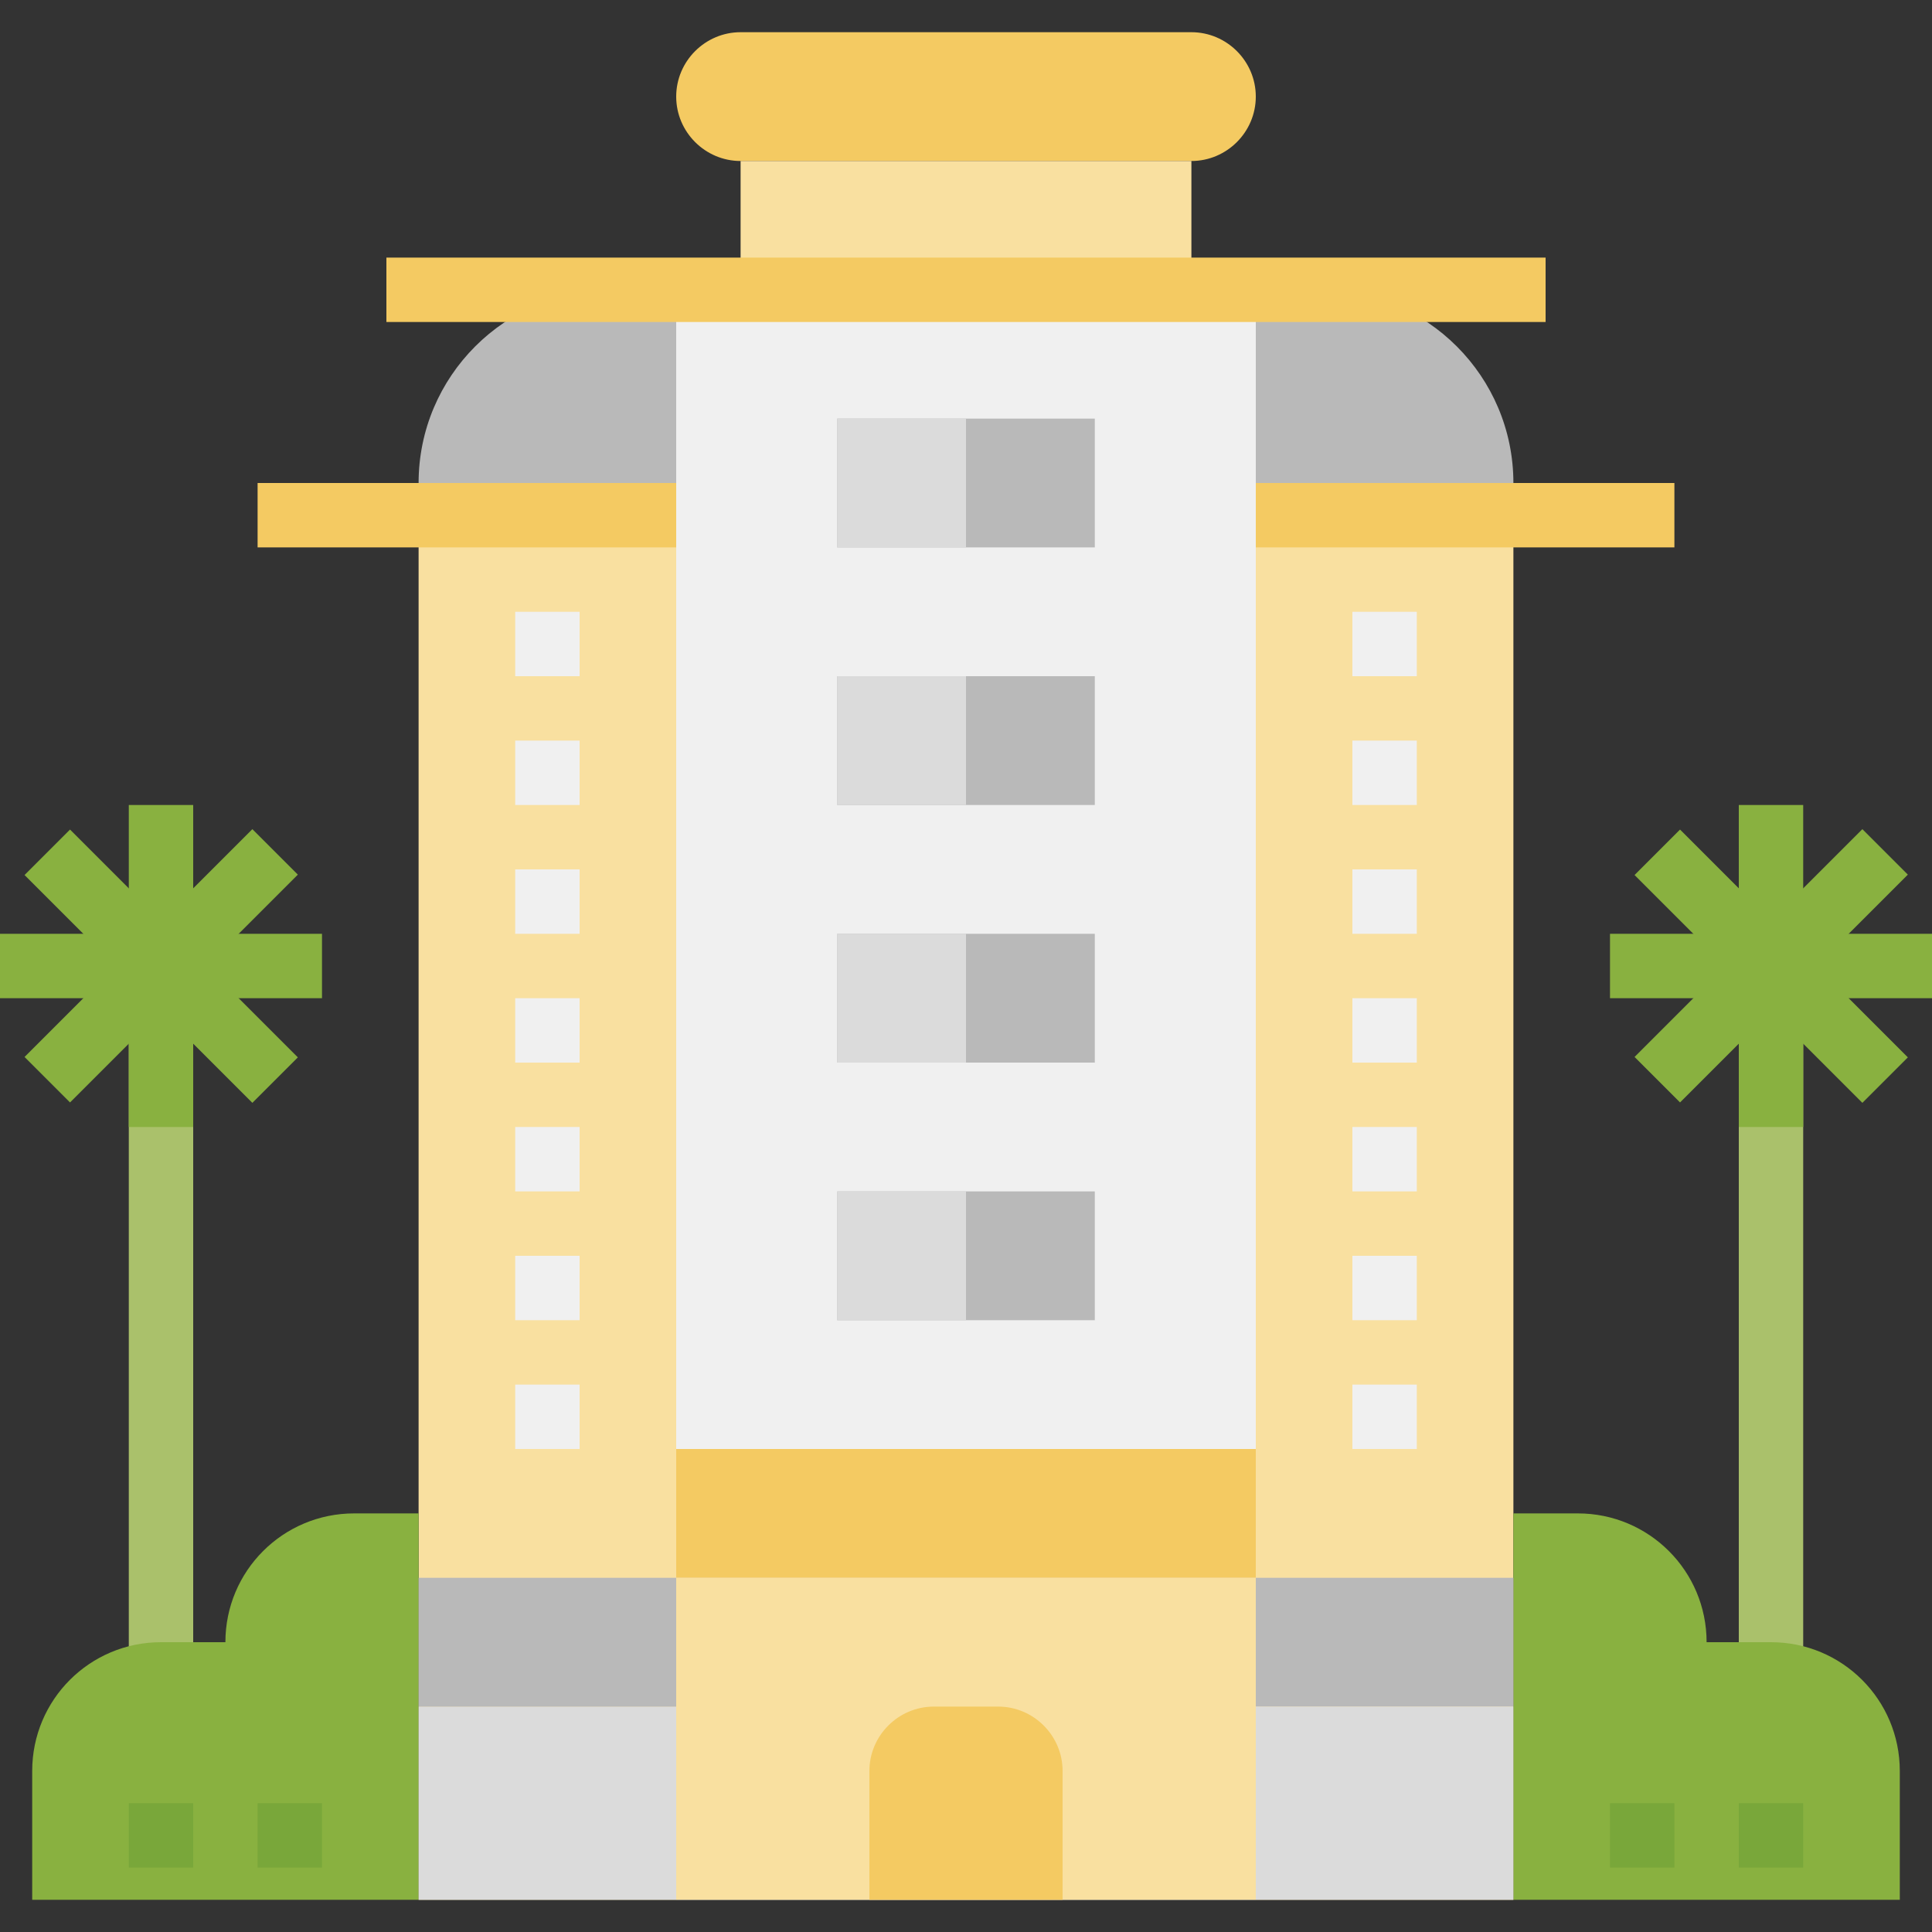
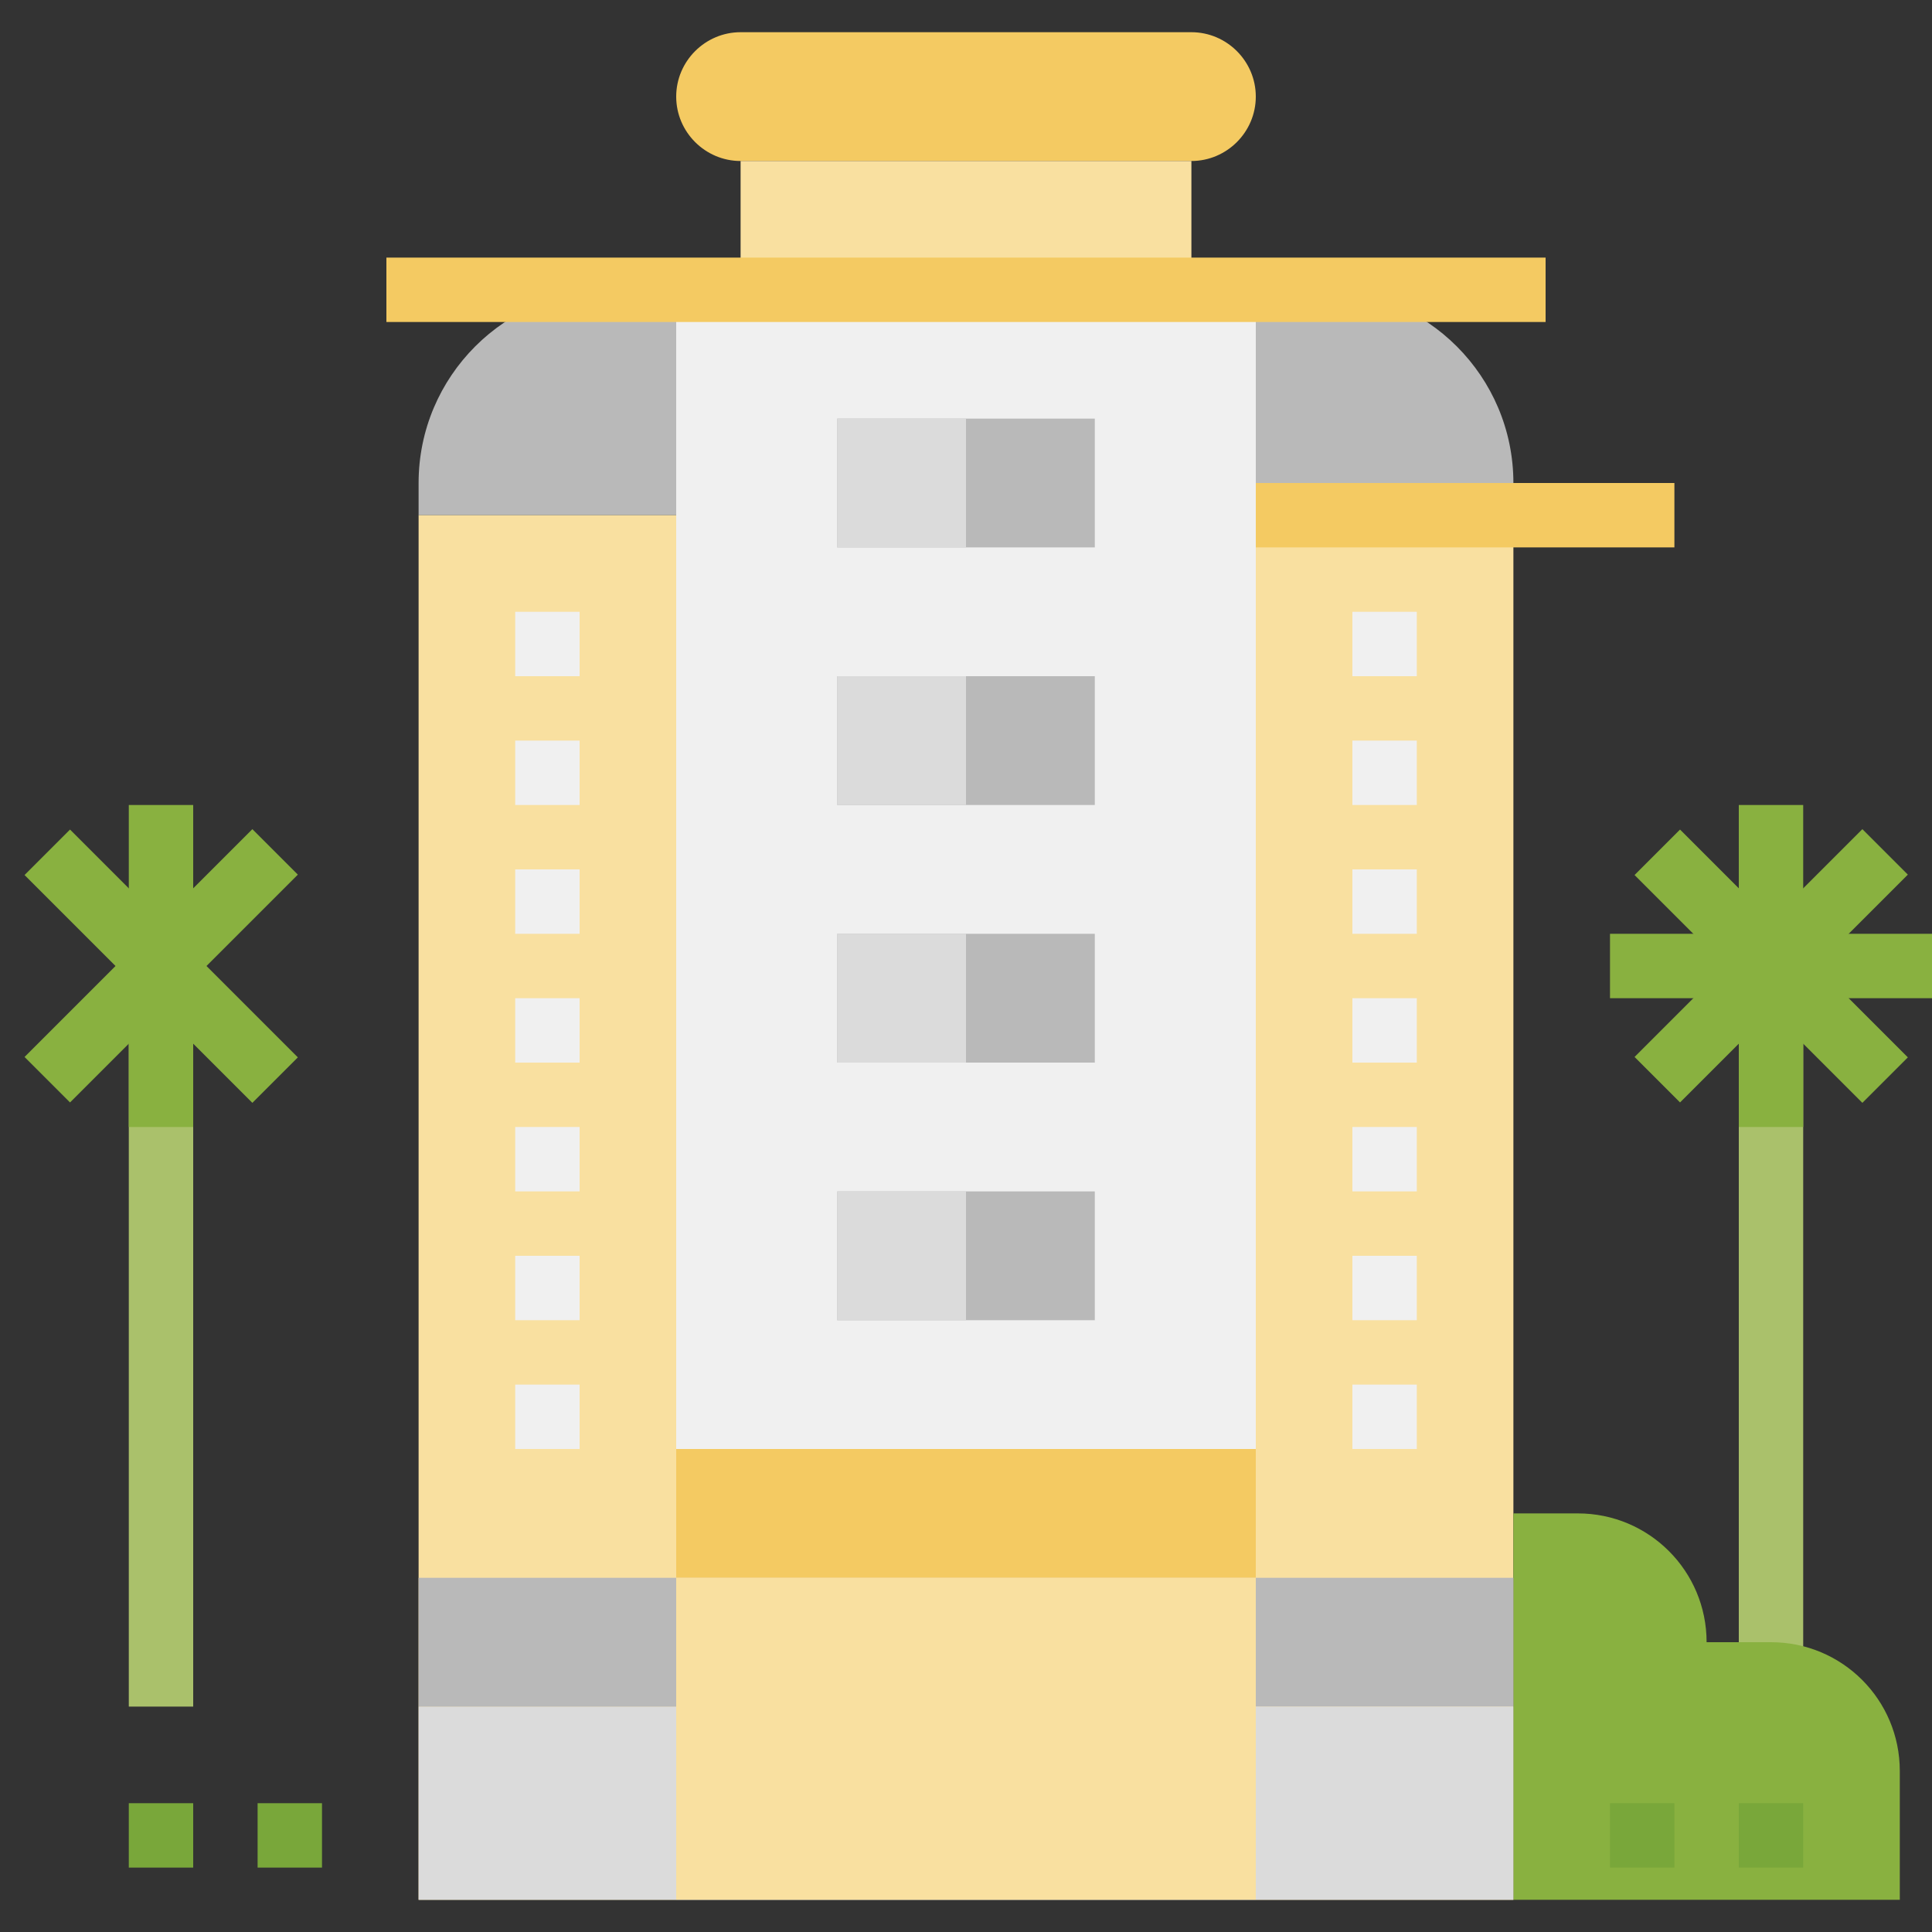
<svg xmlns="http://www.w3.org/2000/svg" version="1.1" id="Capa_1" x="0px" y="0px" viewBox="0 0 480 480" style="enable-background:new 0 0 480 480;" xml:space="preserve">
  <rect x="0" y="0" width="480" height="480" fill="#333333" stroke="none" />
  <path style="fill:#B9B9B9;" d="M312,72h16c26.5,0,48,21.5,48,48v8l0,0h-64l0,0V72L312,72z" />
  <path style="fill:#AAC16B;" d="M432,240h16v192h-16V240z" />
  <g>
    <path style="fill:#89B140;" d="M400,232h80v16h-80V232z" />
    <path style="fill:#89B140;" d="M432,200h16v80h-16V200z" />
    <path style="fill:#89B140;" d="M406.1,262.6l56.6-56.6l11.3,11.3l-56.6,56.6L406.1,262.6z" />
    <path style="fill:#89B140;" d="M406.1,217.4l11.3-11.3l56.6,56.6L462.7,274L406.1,217.4z" />
  </g>
  <path style="fill:#AAC16B;" d="M32,240h16v184H32V240z" />
  <g>
-     <path style="fill:#89B140;" d="M0,232h80v16H0V232z" />
    <path style="fill:#89B140;" d="M32,200h16v80H32V200z" />
    <path style="fill:#89B140;" d="M6.1,217.4l11.3-11.3L74,262.7L62.7,274L6.1,217.4z" />
    <path style="fill:#89B140;" d="M6.1,262.6L62.7,206L74,217.3l-56.6,56.6L6.1,262.6z" />
  </g>
-   <path style="fill:#B9B9B9;" d="M168,128h-64l0,0v-8c0-26.5,21.5-48,48-48h16l0,0V128L168,128z" />
+   <path style="fill:#B9B9B9;" d="M168,128h-64l0,0v-8c0-26.5,21.5-48,48-48h16l0,0V128L168,128" />
  <path style="fill:#F0F0F0;" d="M168,72h144v400H168V72z" />
  <path style="fill:#F9E0A0;" d="M168,392h144v80H168V392z" />
  <g>
    <path style="fill:#B9B9B9;" d="M208,296h64v32h-64V296z" />
    <path style="fill:#B9B9B9;" d="M208,232h64v32h-64V232z" />
    <path style="fill:#B9B9B9;" d="M208,168h64v32h-64V168z" />
  </g>
  <path style="fill:#F9E0A0;" d="M312,128h64v344h-64V128z" />
  <g>
    <path style="fill:#F0F0F0;" d="M336,280h16v16h-16V280z" />
    <path style="fill:#F0F0F0;" d="M336,312h16v16h-16V312z" />
    <path style="fill:#F0F0F0;" d="M336,344h16v16h-16V344z" />
    <path style="fill:#F0F0F0;" d="M336,216h16v16h-16V216z" />
    <path style="fill:#F0F0F0;" d="M336,248h16v16h-16V248z" />
    <path style="fill:#F0F0F0;" d="M336,184h16v16h-16V184z" />
    <path style="fill:#F0F0F0;" d="M336,152h16v16h-16V152z" />
  </g>
  <path style="fill:#89B140;" d="M440,408h-16c0-17.7-14.3-32-32-32h-16v96h96v-32C472,422.3,457.7,408,440,408z" />
  <path style="fill:#F4CA62;" d="M184,8h112c8.8,0,16,7.2,16,16l0,0c0,8.8-7.2,16-16,16H184c-8.8,0-16-7.2-16-16l0,0  C168,15.2,175.2,8,184,8z" />
  <path style="fill:#F9E0A0;" d="M184,40h112v32H184V40z" />
  <path style="fill:#F4CA62;" d="M96,64h288v16H96V64z" />
  <path style="fill:#F9E0A0;" d="M168,472h-64V128h64V472z" />
  <g>
    <path style="fill:#F0F0F0;" d="M128,280h16v16h-16V280z" />
    <path style="fill:#F0F0F0;" d="M128,312h16v16h-16V312z" />
    <path style="fill:#F0F0F0;" d="M128,344h16v16h-16V344z" />
    <path style="fill:#F0F0F0;" d="M128,216h16v16h-16V216z" />
    <path style="fill:#F0F0F0;" d="M128,248h16v16h-16V248z" />
    <path style="fill:#F0F0F0;" d="M128,184h16v16h-16V184z" />
    <path style="fill:#F0F0F0;" d="M128,152h16v16h-16V152z" />
  </g>
-   <path style="fill:#89B140;" d="M40,408h16c0-17.7,14.3-32,32-32h16v96H8v-32C8,422.3,22.3,408,40,408z" />
  <g>
-     <path style="fill:#F4CA62;" d="M64,120h104v16H64V120z" />
-     <path style="fill:#F4CA62;" d="M232,424h16c8.8,0,16,7.2,16,16v32l0,0h-48l0,0v-32C216,431.2,223.2,424,232,424z" />
-   </g>
+     </g>
  <path style="fill:#B9B9B9;" d="M208,104h64v32h-64V104z" />
  <g>
    <path style="fill:#DBDBDB;" d="M208,168h32v32h-32V168z" />
    <path style="fill:#DBDBDB;" d="M208,232h32v32h-32V232z" />
    <path style="fill:#DBDBDB;" d="M208,296h32v32h-32V296z" />
  </g>
  <path style="fill:#F4CA62;" d="M168,360h144v32H168V360z" />
  <path style="fill:#DBDBDB;" d="M104,424h64v48h-64V424z" />
  <g>
    <path style="fill:#B9B9B9;" d="M104,392h64v32h-64V392z" />
    <path style="fill:#B9B9B9;" d="M312,392h64v32h-64V392z" />
  </g>
  <path style="fill:#DBDBDB;" d="M312,424h64v48h-64V424z" />
  <g>
    <path style="fill:#79A73A;" d="M32,448h16v16H32V448z" />
    <path style="fill:#79A73A;" d="M64,448h16v16H64V448z" />
    <path style="fill:#79A73A;" d="M400,448h16v16h-16V448z" />
    <path style="fill:#79A73A;" d="M432,448h16v16h-16V448z" />
  </g>
  <path style="fill:#DBDBDB;" d="M208,104h32v32h-32V104z" />
  <path style="fill:#F4CA62;" d="M312,120h104v16H312V120z" />
  <g>
</g>
  <g>
</g>
  <g>
</g>
  <g>
</g>
  <g>
</g>
  <g>
</g>
  <g>
</g>
  <g>
</g>
  <g>
</g>
  <g>
</g>
  <g>
</g>
  <g>
</g>
  <g>
</g>
  <g>
</g>
  <g>
</g>
</svg>